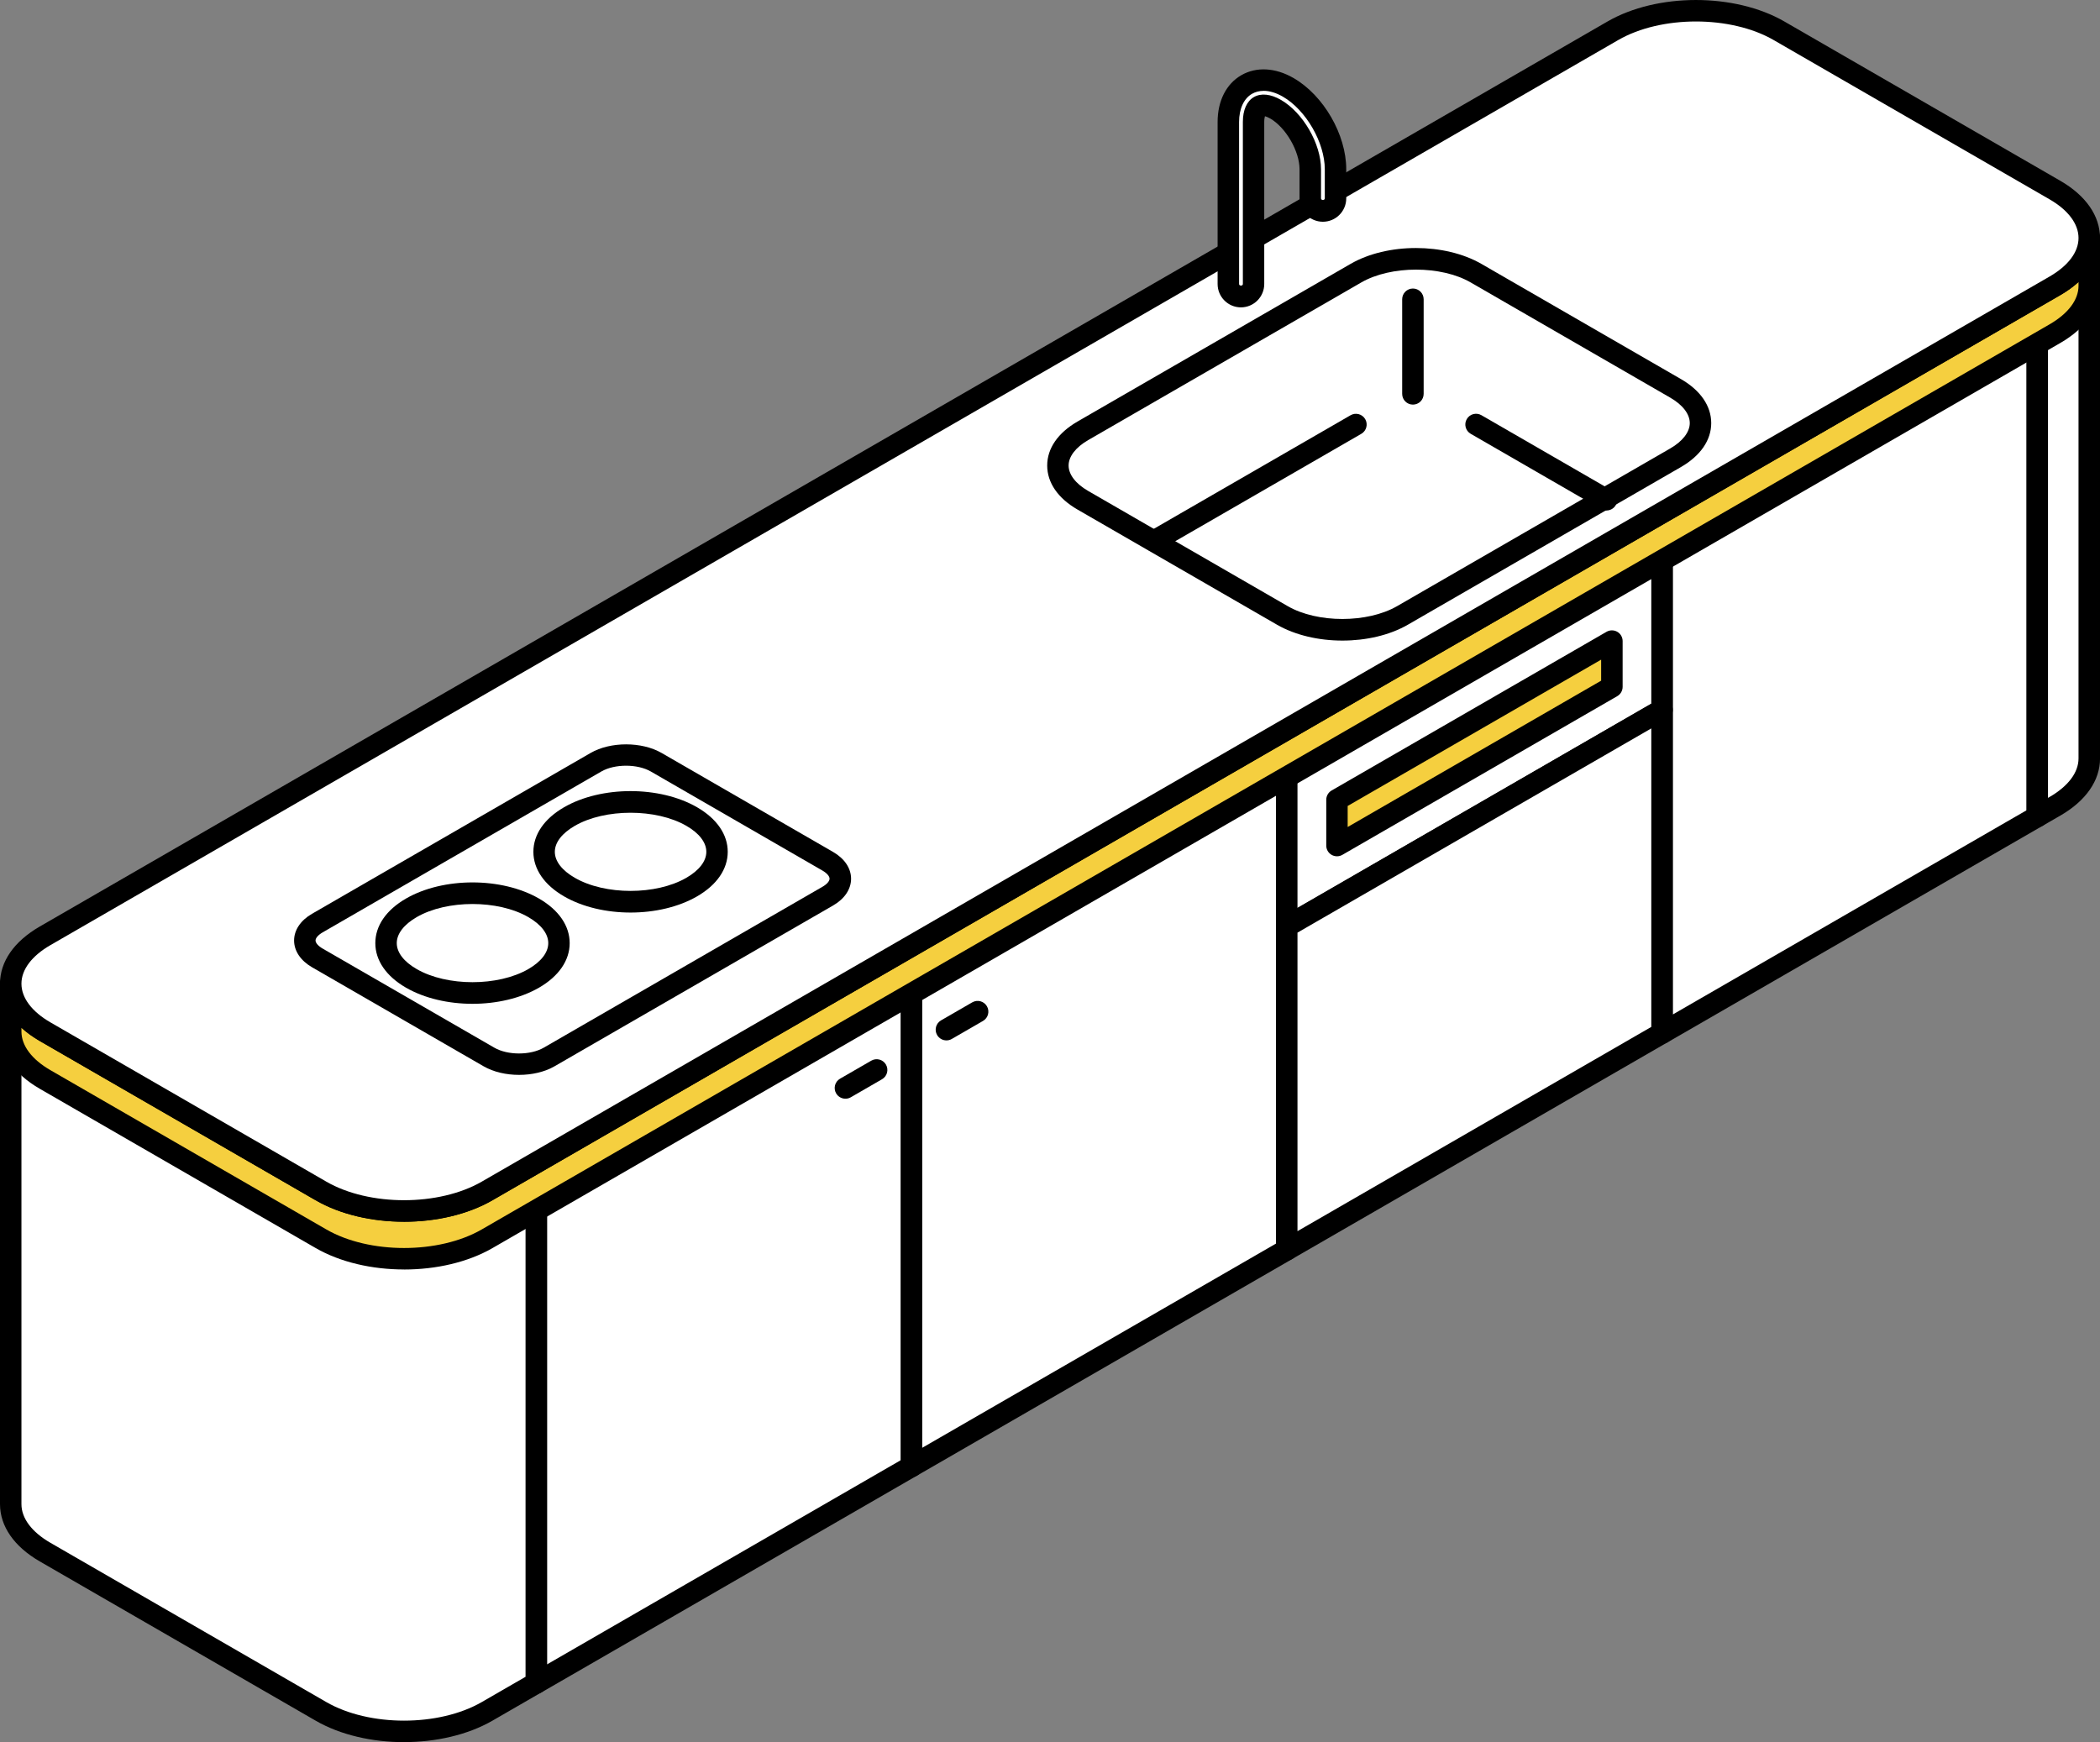
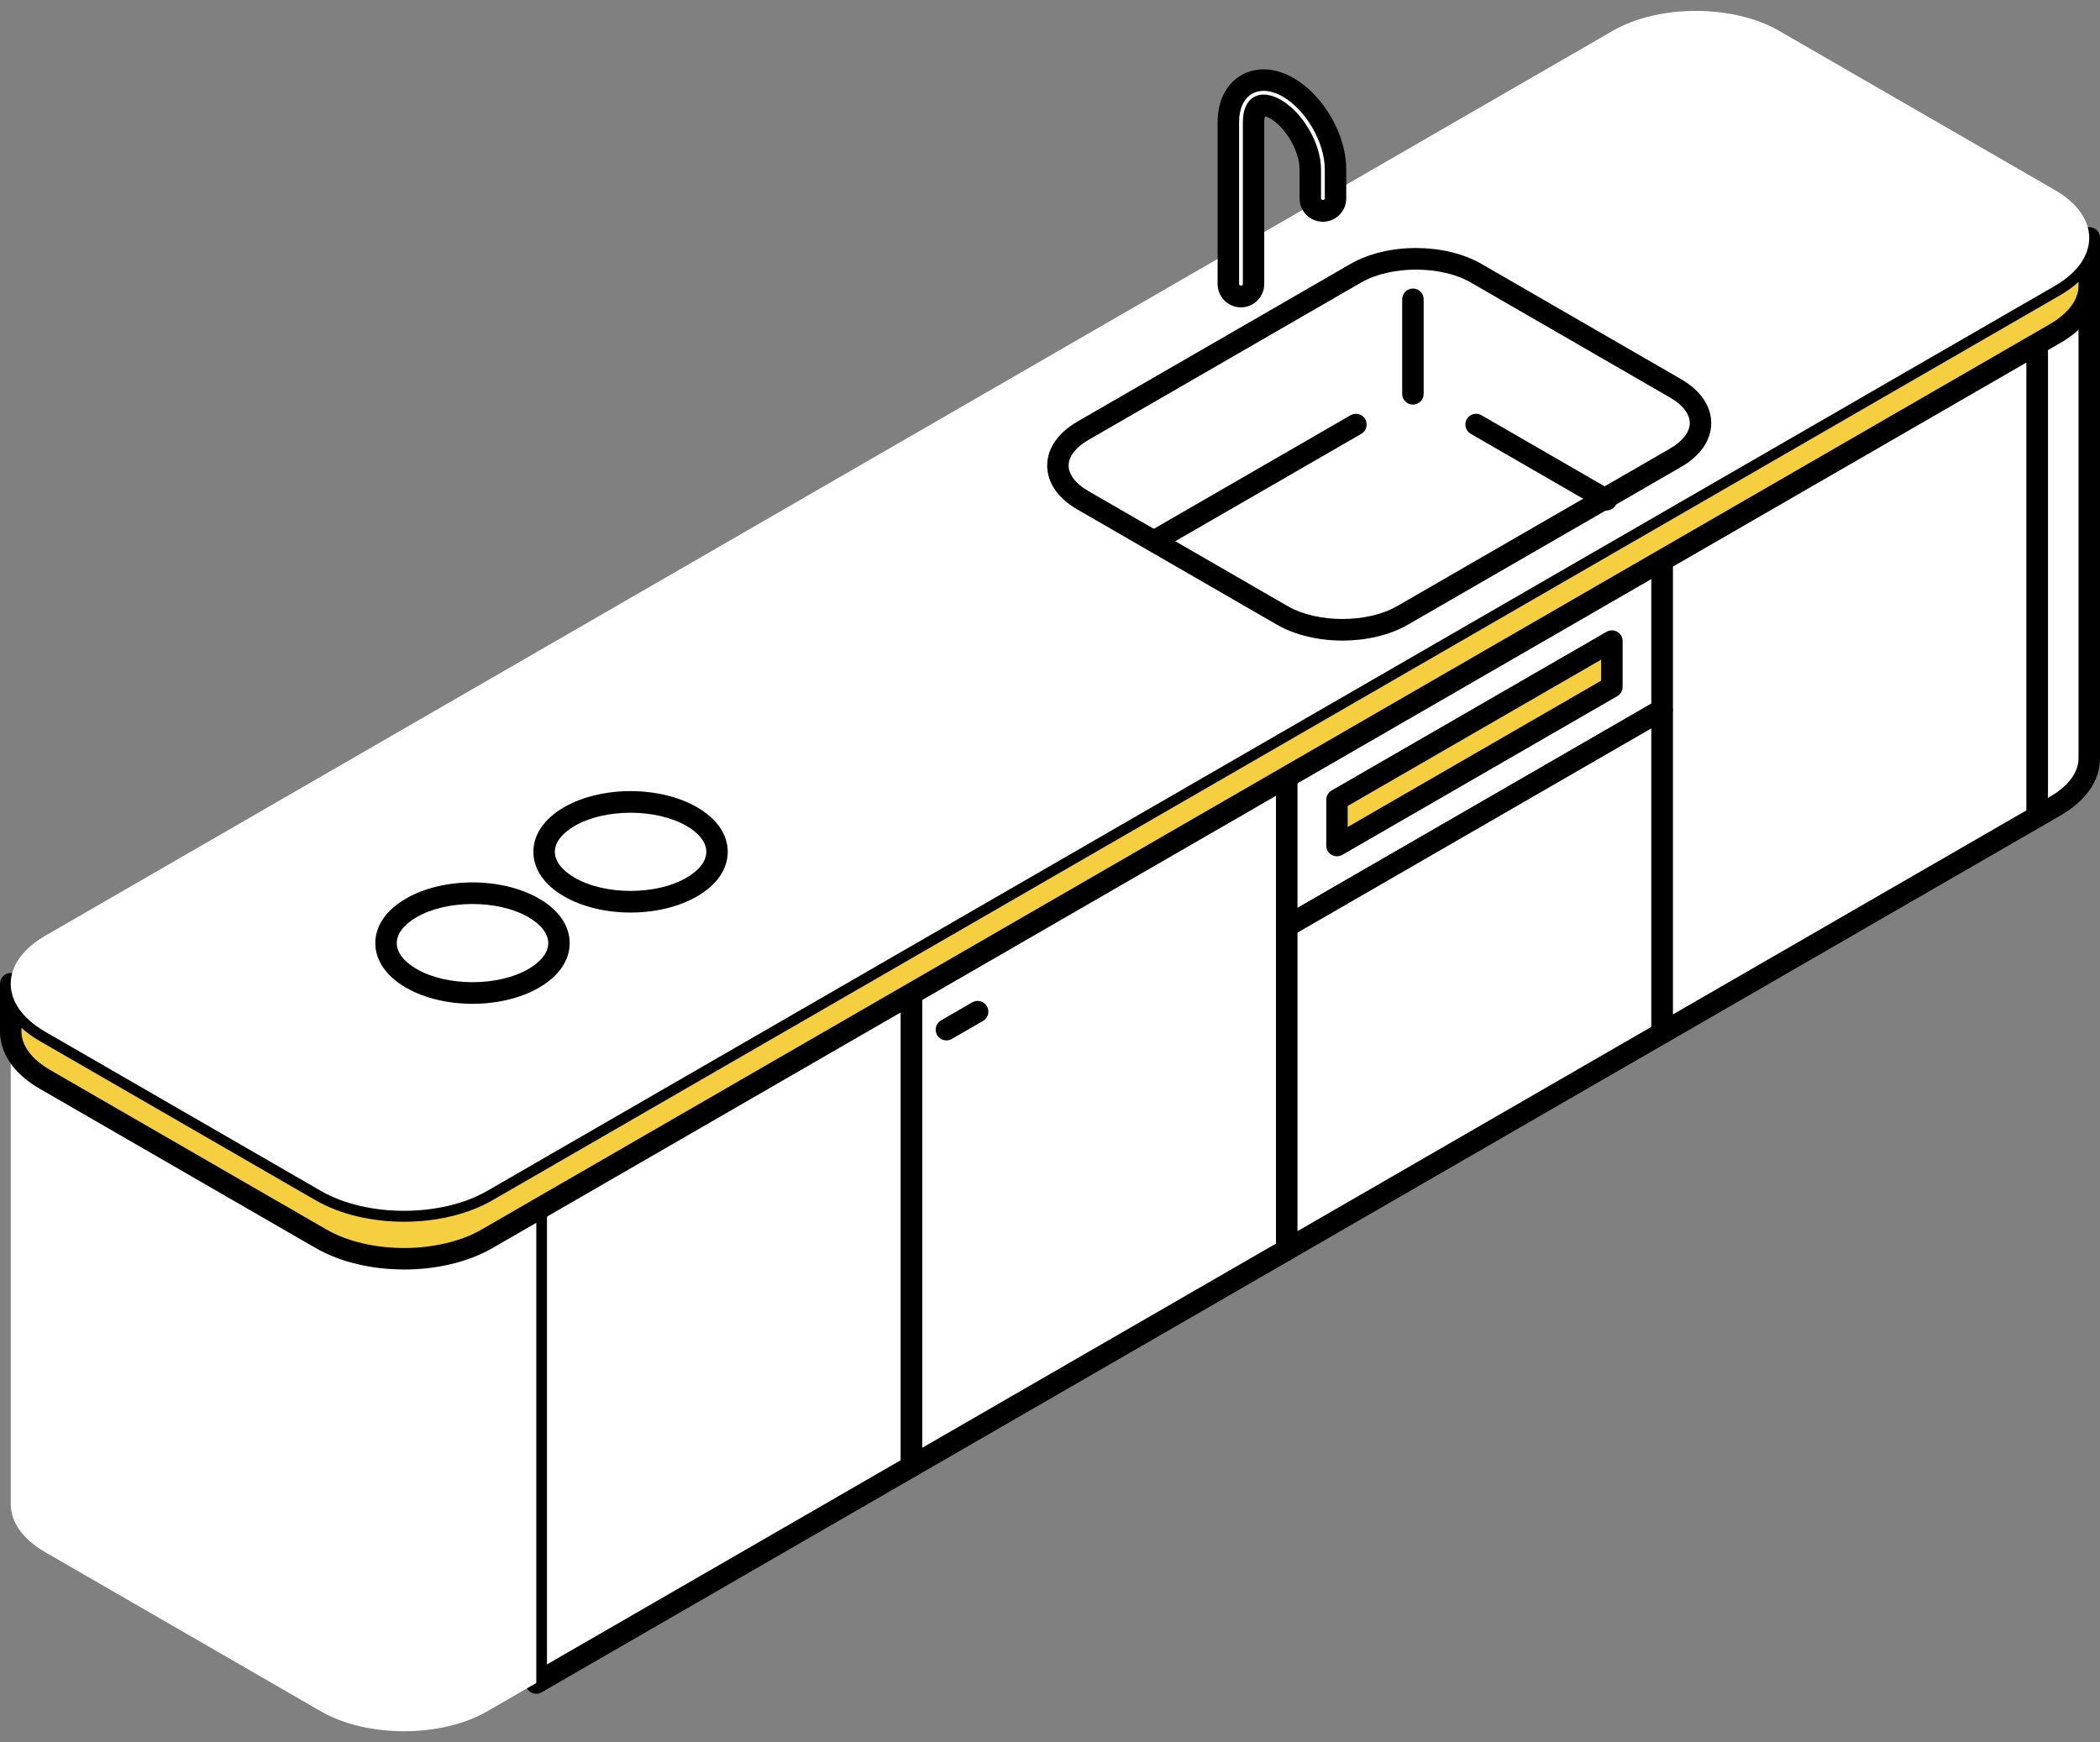
<svg xmlns="http://www.w3.org/2000/svg" id="_レイヤー_2" data-name="レイヤー 2" viewBox="0 0 572.89 475.31">
  <rect x="0" y="0" width="572.89" height="475.31" fill="#808080" stroke="none" />
  <defs>
    <style>
      .cls-1 {
        fill: #000;
      }

      .cls-1, .cls-2, .cls-3 {
        stroke-width: 0px;
      }

      .cls-2 {
        fill: #fff;
      }

      .cls-3 {
        fill: #f5cf3f;
      }
    </style>
  </defs>
  <g id="_レイヤー_1-2" data-name="レイヤー 1">
    <g>
      <g>
        <g>
          <g>
            <g>
              <g>
                <polygon class="cls-2" points="146.3 317.19 146.3 459.17 248.67 400.07 248.67 258.08 146.3 317.19" />
                <path class="cls-1" d="M146.3,462.1c-.51,0-1.01-.13-1.46-.39-.91-.52-1.46-1.49-1.46-2.53v-141.99c0-1.05.56-2.01,1.46-2.53l102.37-59.1c.91-.52,2.02-.52,2.93,0,.91.52,1.46,1.49,1.46,2.53v141.99c0,1.05-.56,2.01-1.46,2.53l-102.37,59.1c-.45.26-.96.39-1.46.39ZM149.22,318.87v135.23l96.52-55.72v-135.23l-96.52,55.72Z" />
              </g>
              <g>
                <polygon class="cls-2" points="248.67 258.08 248.67 400.07 351.04 340.97 351.04 198.98 248.67 258.08" />
                <path class="cls-1" d="M248.67,403c-.51,0-1.01-.13-1.46-.39-.91-.52-1.46-1.49-1.46-2.53v-141.99c0-1.05.56-2.01,1.46-2.53l102.37-59.1c.91-.52,2.02-.52,2.93,0,.91.52,1.46,1.49,1.46,2.53v141.99c0,1.05-.56,2.01-1.46,2.53l-102.37,59.1c-.45.26-.96.39-1.46.39ZM251.59,259.77v135.23l96.52-55.72v-135.23l-96.52,55.72Z" />
              </g>
            </g>
            <g>
              <path class="cls-1" d="M258.19,283.85c-1.01,0-1.99-.52-2.54-1.46-.81-1.4-.33-3.19,1.07-4l8.52-4.92c1.4-.81,3.19-.33,4,1.07.81,1.4.33,3.19-1.07,4l-8.52,4.92c-.46.27-.96.39-1.46.39Z" />
-               <path class="cls-1" d="M230.64,299.76c-1.01,0-1.99-.52-2.54-1.46-.81-1.4-.33-3.19,1.07-4l8.52-4.92c1.4-.81,3.19-.33,4,1.07.81,1.4.33,3.19-1.07,4l-8.52,4.92c-.46.27-.96.39-1.46.39Z" />
            </g>
          </g>
          <g>
            <path class="cls-2" d="M132.88,324.93c-12.51,7.22-32.8,7.22-45.31,0l-75.26-43.45c-6.26-3.62-9.38-8.35-9.38-13.09v141.99c0,4.74,3.12,9.48,9.38,13.09l75.26,43.45c12.51,7.22,32.8,7.22,45.31,0l13.42-7.75v-141.99l-13.42,7.75Z" />
-             <path class="cls-1" d="M110.23,475.31c-8.68,0-17.36-1.95-24.12-5.86l-75.26-43.45c-7-4.04-10.85-9.59-10.85-15.63v-141.99c0-1.62,1.31-2.93,2.93-2.93s2.93,1.31,2.93,2.93c0,3.86,2.81,7.61,7.92,10.56l75.26,43.45c11.68,6.75,30.7,6.75,42.39,0h0l13.42-7.75c.91-.52,2.02-.52,2.93,0,.91.52,1.46,1.49,1.46,2.53v141.99c0,1.05-.56,2.01-1.46,2.53l-13.42,7.75c-6.76,3.9-15.44,5.86-24.12,5.86ZM5.85,280.4v129.97c0,3.86,2.81,7.61,7.92,10.56l75.26,43.45c11.68,6.75,30.7,6.75,42.39,0l11.95-6.9v-135.23l-9.03,5.21c-13.53,7.81-34.72,7.81-48.24,0l-75.26-43.45c-1.9-1.1-3.57-2.31-5-3.61Z" />
          </g>
          <g>
            <polygon class="cls-2" points="453.41 139.87 453.41 281.86 555.78 222.76 555.78 80.77 453.41 139.87" />
            <path class="cls-1" d="M453.41,284.79c-.51,0-1.01-.13-1.46-.39-.91-.52-1.46-1.49-1.46-2.53v-141.99c0-1.05.56-2.01,1.46-2.53l102.37-59.1c.91-.52,2.02-.52,2.93,0,.91.52,1.46,1.49,1.46,2.53v141.99c0,1.05-.56,2.01-1.46,2.53l-102.37,59.1c-.45.26-.96.39-1.46.39ZM456.33,141.56v135.23l96.52-55.72V85.84l-96.52,55.72Z" />
          </g>
          <g>
            <g>
              <polygon class="cls-2" points="453.41 139.87 351.04 198.98 351.04 252.77 453.41 193.67 453.41 139.87" />
              <path class="cls-1" d="M351.04,255.7c-.51,0-1.01-.13-1.46-.39-.91-.52-1.46-1.49-1.46-2.53v-53.79c0-1.05.56-2.01,1.46-2.53l102.37-59.1c.91-.52,2.02-.52,2.93,0,.91.52,1.46,1.49,1.46,2.53v53.79c0,1.05-.56,2.01-1.46,2.53l-102.37,59.1c-.45.26-.96.39-1.46.39ZM353.96,200.67v47.04l96.52-55.72v-47.04l-96.52,55.72Z" />
            </g>
            <g>
              <polygon class="cls-2" points="351.04 252.77 351.04 340.97 453.41 281.86 453.41 193.67 351.04 252.77" />
              <path class="cls-1" d="M351.04,343.89c-.51,0-1.01-.13-1.46-.39-.91-.52-1.46-1.49-1.46-2.53v-88.2c0-1.05.56-2.01,1.46-2.53l102.37-59.1c.91-.52,2.02-.52,2.93,0,.91.52,1.46,1.49,1.46,2.53v88.19c0,1.05-.56,2.01-1.46,2.53l-102.37,59.11c-.45.26-.96.39-1.46.39ZM353.96,254.46v81.44l96.52-55.73v-81.44l-96.52,55.72Z" />
            </g>
            <g>
              <polygon id="Axo_base" data-name="Axo base" class="cls-3" points="364.73 230.7 364.73 218.2 439.72 174.9 439.72 187.4 364.73 230.7" />
              <path class="cls-1" d="M364.73,233.62c-.51,0-1.01-.13-1.46-.39-.91-.52-1.46-1.49-1.46-2.53v-12.5c0-1.05.56-2.01,1.46-2.53l75-43.3c.91-.52,2.02-.52,2.93,0,.91.52,1.46,1.49,1.46,2.53v12.5c0,1.05-.56,2.01-1.46,2.53l-75,43.3c-.45.26-.96.39-1.46.39ZM367.65,219.89v5.74l69.15-39.92v-5.74l-69.15,39.92Z" />
            </g>
          </g>
          <g>
            <path class="cls-2" d="M560.58,78l-4.8,2.77v141.99l4.8-2.77c6.25-3.61,9.38-8.34,9.38-13.07V64.93c0,4.73-3.13,9.46-9.38,13.07Z" />
            <path class="cls-1" d="M555.78,225.68c-.51,0-1.01-.13-1.46-.39-.91-.52-1.46-1.49-1.46-2.53V80.77c0-1.05.56-2.01,1.46-2.53l4.8-2.77h0c5.11-2.95,7.92-6.69,7.92-10.53,0-1.62,1.31-2.93,2.93-2.93s2.93,1.31,2.93,2.93v141.99c0,6.02-3.85,11.56-10.85,15.6l-4.8,2.77c-.45.26-.96.39-1.46.39ZM558.7,82.46v135.23l.41-.24c5.11-2.95,7.92-6.69,7.92-10.53V76.93c-1.42,1.3-3.09,2.51-5,3.61l-3.33,1.93Z" />
          </g>
        </g>
        <g>
          <path id="Axo_panel" data-name="Axo panel" class="cls-3" d="M2.93,268.39c0,4.74,3.12,9.48,9.38,13.09l75.26,43.45c12.51,7.22,32.8,7.22,45.31,0l427.69-246.93c6.25-3.61,9.38-8.34,9.38-13.07v13.03c0,4.73-3.13,9.46-9.38,13.07l-427.69,246.93c-12.51,7.22-32.8,7.22-45.31,0l-75.26-43.45c-6.26-3.62-9.38-8.35-9.38-13.09v-13.03Z" />
          <path class="cls-1" d="M110.23,346.35c-8.68,0-17.36-1.95-24.12-5.85l-75.26-43.45c-7-4.04-10.85-9.59-10.85-15.63v-13.03c0-1.62,1.31-2.93,2.93-2.93s2.93,1.31,2.93,2.93c0,3.86,2.81,7.61,7.92,10.56l75.26,43.45c11.68,6.75,30.7,6.75,42.39,0l427.69-246.93c5.11-2.95,7.92-6.69,7.92-10.53,0-1.62,1.31-2.93,2.93-2.93s2.93,1.31,2.93,2.93v13.04c0,6.02-3.85,11.56-10.85,15.6l-427.69,246.93c-6.76,3.9-15.44,5.85-24.12,5.85ZM5.85,280.4v1.02c0,3.86,2.81,7.61,7.92,10.56l75.26,43.45c11.69,6.75,30.7,6.75,42.39,0l427.69-246.93c5.11-2.95,7.92-6.69,7.92-10.53v-1.04c-1.42,1.3-3.09,2.51-5,3.61l-427.69,246.93c-13.53,7.81-34.72,7.81-48.24,0l-75.26-43.45c-1.9-1.1-3.57-2.31-5-3.61Z" />
        </g>
        <g id="Axo_cap" data-name="Axo cap">
          <g>
            <path id="Axo_base-2" data-name="Axo base" class="cls-2" d="M2.93,268.39c0-4.73,3.13-9.46,9.38-13.07L440,8.39c12.51-7.22,32.8-7.22,45.31,0l75.26,43.45c6.26,3.62,9.38,8.35,9.38,13.09s-3.13,9.46-9.38,13.07l-427.69,246.93c-12.51,7.22-32.8,7.22-45.31,0l-75.26-43.45c-6.26-3.62-9.38-8.35-9.38-13.09Z" />
-             <path class="cls-1" d="M110.23,333.32c-8.68,0-17.36-1.95-24.12-5.86l-75.26-43.45c-7-4.04-10.85-9.59-10.85-15.63s3.85-11.56,10.85-15.6L438.54,5.86c13.52-7.81,34.71-7.81,48.24,0l75.26,43.45c7,4.04,10.85,9.59,10.85,15.63s-3.85,11.56-10.85,15.6l-427.69,246.93c-6.76,3.9-15.44,5.86-24.12,5.86ZM462.66,5.86c-7.68,0-15.35,1.69-21.19,5.06L13.77,257.85c-5.11,2.95-7.92,6.69-7.92,10.53s2.81,7.61,7.92,10.56l75.26,43.45c11.68,6.75,30.7,6.75,42.39,0l427.69-246.93c5.11-2.95,7.92-6.69,7.92-10.53s-2.81-7.61-7.92-10.56l-75.26-43.45c-5.84-3.37-13.52-5.06-21.19-5.06Z" />
          </g>
        </g>
      </g>
      <g>
        <g id="Axo_cap-2" data-name="Axo cap">
          <g>
            <path id="Axo_base-3" data-name="Axo base" class="cls-2" d="M288.6,127c0-3.42,2.27-6.84,6.79-9.45l74.51-43.02c9.05-5.23,23.73-5.23,32.78,0l54.44,31.43c4.53,2.62,6.79,6.04,6.79,9.47s-2.27,6.84-6.79,9.45l-74.51,43.02c-9.05,5.23-23.73,5.23-32.78,0l-54.44-31.43c-4.53-2.62-6.79-6.04-6.79-9.47Z" />
            <path class="cls-1" d="M366.22,174.77c-6.43,0-12.85-1.45-17.85-4.33l-54.44-31.43c-5.32-3.07-8.25-7.33-8.25-12s2.93-8.91,8.25-11.99l74.51-43.02c10.01-5.78,25.69-5.77,35.7,0l54.44,31.43c5.32,3.07,8.25,7.33,8.25,12s-2.93,8.91-8.25,11.99l-74.51,43.02c-5.01,2.89-11.43,4.33-17.85,4.33ZM386.29,73.56c-5.44,0-10.88,1.17-14.93,3.5l-74.51,43.02c-3.38,1.95-5.33,4.48-5.33,6.92s1.89,4.95,5.33,6.94l54.44,31.43c8.09,4.68,21.76,4.67,29.85,0l74.51-43.02c3.38-1.95,5.33-4.48,5.33-6.92s-1.89-4.95-5.33-6.94l-54.44-31.43c-4.05-2.34-9.48-3.5-14.92-3.5Z" />
          </g>
        </g>
        <g id="Axo_cap-3" data-name="Axo cap">
          <path class="cls-1" d="M438.24,139.28c-.5,0-1-.13-1.46-.39l-35.57-20.54c-1.4-.81-1.88-2.6-1.07-4,.81-1.4,2.59-1.88,4-1.07l35.57,20.54c1.4.81,1.88,2.6,1.07,4-.54.94-1.53,1.46-2.54,1.46Z" />
          <path class="cls-1" d="M314.86,150.53c-1.01,0-1.99-.52-2.54-1.46-.81-1.4-.33-3.19,1.07-4l55.05-31.78c1.4-.81,3.19-.33,4,1.07.81,1.4.33,3.19-1.07,4l-55.05,31.78c-.46.27-.96.39-1.46.39Z" />
        </g>
        <path class="cls-1" d="M385.45,110.39c-1.62,0-2.93-1.31-2.93-2.93v-25.81c0-1.62,1.31-2.93,2.93-2.93s2.93,1.31,2.93,2.93v25.81c0,1.62-1.31,2.93-2.93,2.93Z" />
        <g>
          <path class="cls-2" d="M338.54,80.93c-1.9,0-3.44-1.54-3.44-3.44v-44.22c0-4.66,1.82-8.39,5-10.22,3.17-1.83,7.31-1.55,11.35.78,7.23,4.18,12.9,13.99,12.9,22.35v7.95c0,1.9-1.54,3.44-3.44,3.44s-3.44-1.54-3.44-3.44v-7.95c0-5.92-4.33-13.43-9.46-16.39-1.82-1.05-3.49-1.34-4.46-.78-.97.56-1.55,2.15-1.55,4.26v44.22c0,1.9-1.54,3.44-3.44,3.44Z" />
          <path class="cls-1" d="M338.54,83.86c-3.51,0-6.37-2.85-6.37-6.37v-44.22c0-5.73,2.35-10.38,6.46-12.75,4.1-2.37,9.3-2.09,14.27.78,8.19,4.73,14.36,15.42,14.36,24.88v7.95c0,3.51-2.86,6.37-6.37,6.37s-6.37-2.85-6.37-6.37v-7.95c0-4.92-3.74-11.39-8-13.85-.63-.36-1.12-.54-1.44-.62-.09.32-.19.83-.19,1.56v44.22c0,3.51-2.86,6.37-6.37,6.37ZM344.71,24.79c-1.15,0-2.22.27-3.15.8-2.25,1.3-3.53,4.1-3.53,7.68v44.22c0,.57,1.03.57,1.03,0v-44.22c0-3.25,1.07-5.67,3.01-6.79,1.95-1.12,4.57-.85,7.39.78,6.02,3.48,10.92,11.97,10.92,18.92v7.95c0,.57,1.03.57,1.03,0v-7.95c0-7.28-5.13-16.17-11.44-19.81-1.82-1.05-3.63-1.59-5.27-1.59Z" />
        </g>
      </g>
      <g>
        <g>
-           <path class="cls-2" d="M162.58,207.96l-76.02,43.89c-4.54,2.62-4.54,6.87,0,9.49l46.82,27.03c4.54,2.62,11.9,2.62,16.44,0l76.02-43.89c4.54-2.62,4.54-6.87,0-9.49l-46.82-27.03c-4.54-2.62-11.9-2.62-16.44,0Z" />
-           <path class="cls-1" d="M141.6,293.26c-3.48,0-6.97-.78-9.68-2.35l-46.82-27.03c-3.09-1.79-4.87-4.44-4.87-7.28,0-2.84,1.77-5.49,4.87-7.28l76.02-43.89h0c5.43-3.13,13.93-3.13,19.37,0l46.82,27.03c3.09,1.79,4.87,4.44,4.87,7.28s-1.77,5.49-4.87,7.28l-76.02,43.89c-2.71,1.57-6.2,2.35-9.68,2.35ZM164.04,210.49l-76.02,43.89c-1.2.69-1.94,1.54-1.94,2.21,0,.67.74,1.52,1.94,2.21l46.82,27.03c3.66,2.12,9.85,2.12,13.51,0l76.02-43.89c1.2-.69,1.94-1.54,1.94-2.21s-.74-1.52-1.94-2.21l-46.82-27.03c-3.66-2.11-9.85-2.11-13.51,0h0Z" />
-         </g>
+           </g>
        <g>
          <g>
            <path class="cls-2" d="M145.57,247.68c9.21,5.32,9.21,13.94,0,19.26-9.21,5.32-24.14,5.32-33.35,0-9.21-5.32-9.21-13.94,0-19.26,9.21-5.32,24.14-5.32,33.35,0Z" />
            <path class="cls-1" d="M128.9,273.87c-6.53,0-13.05-1.47-18.14-4.4-5.4-3.12-8.37-7.43-8.37-12.16s2.97-9.04,8.37-12.16c10.17-5.87,26.11-5.87,36.28,0h0c5.4,3.12,8.37,7.44,8.37,12.16s-2.97,9.04-8.37,12.16c-5.09,2.93-11.61,4.4-18.14,4.4ZM128.9,246.64c-5.55,0-11.09,1.19-15.21,3.57-3.51,2.03-5.45,4.55-5.45,7.1s1.93,5.07,5.45,7.09c8.25,4.76,22.18,4.76,30.43,0,3.51-2.03,5.45-4.55,5.45-7.09s-1.93-5.07-5.45-7.1c-4.12-2.38-9.67-3.57-15.21-3.57Z" />
          </g>
          <g>
            <path class="cls-2" d="M188.7,222.78c9.21,5.32,9.21,13.94,0,19.26-9.21,5.32-24.14,5.32-33.35,0-9.21-5.32-9.21-13.94,0-19.26,9.21-5.32,24.14-5.32,33.35,0Z" />
            <path class="cls-1" d="M172.02,248.97c-6.53,0-13.05-1.47-18.14-4.41-5.4-3.12-8.37-7.44-8.37-12.16s2.97-9.04,8.37-12.16c10.17-5.87,26.11-5.87,36.28,0,5.4,3.12,8.37,7.44,8.37,12.16s-2.97,9.04-8.37,12.16c-5.09,2.94-11.61,4.41-18.14,4.41ZM172.02,221.74c-5.55,0-11.09,1.19-15.21,3.57-3.51,2.03-5.45,4.55-5.45,7.09s1.93,5.07,5.45,7.09c8.25,4.77,22.18,4.77,30.43,0,3.51-2.03,5.45-4.55,5.45-7.09s-1.93-5.07-5.45-7.09h0c-4.12-2.38-9.67-3.57-15.21-3.57Z" />
          </g>
        </g>
      </g>
    </g>
  </g>
</svg>